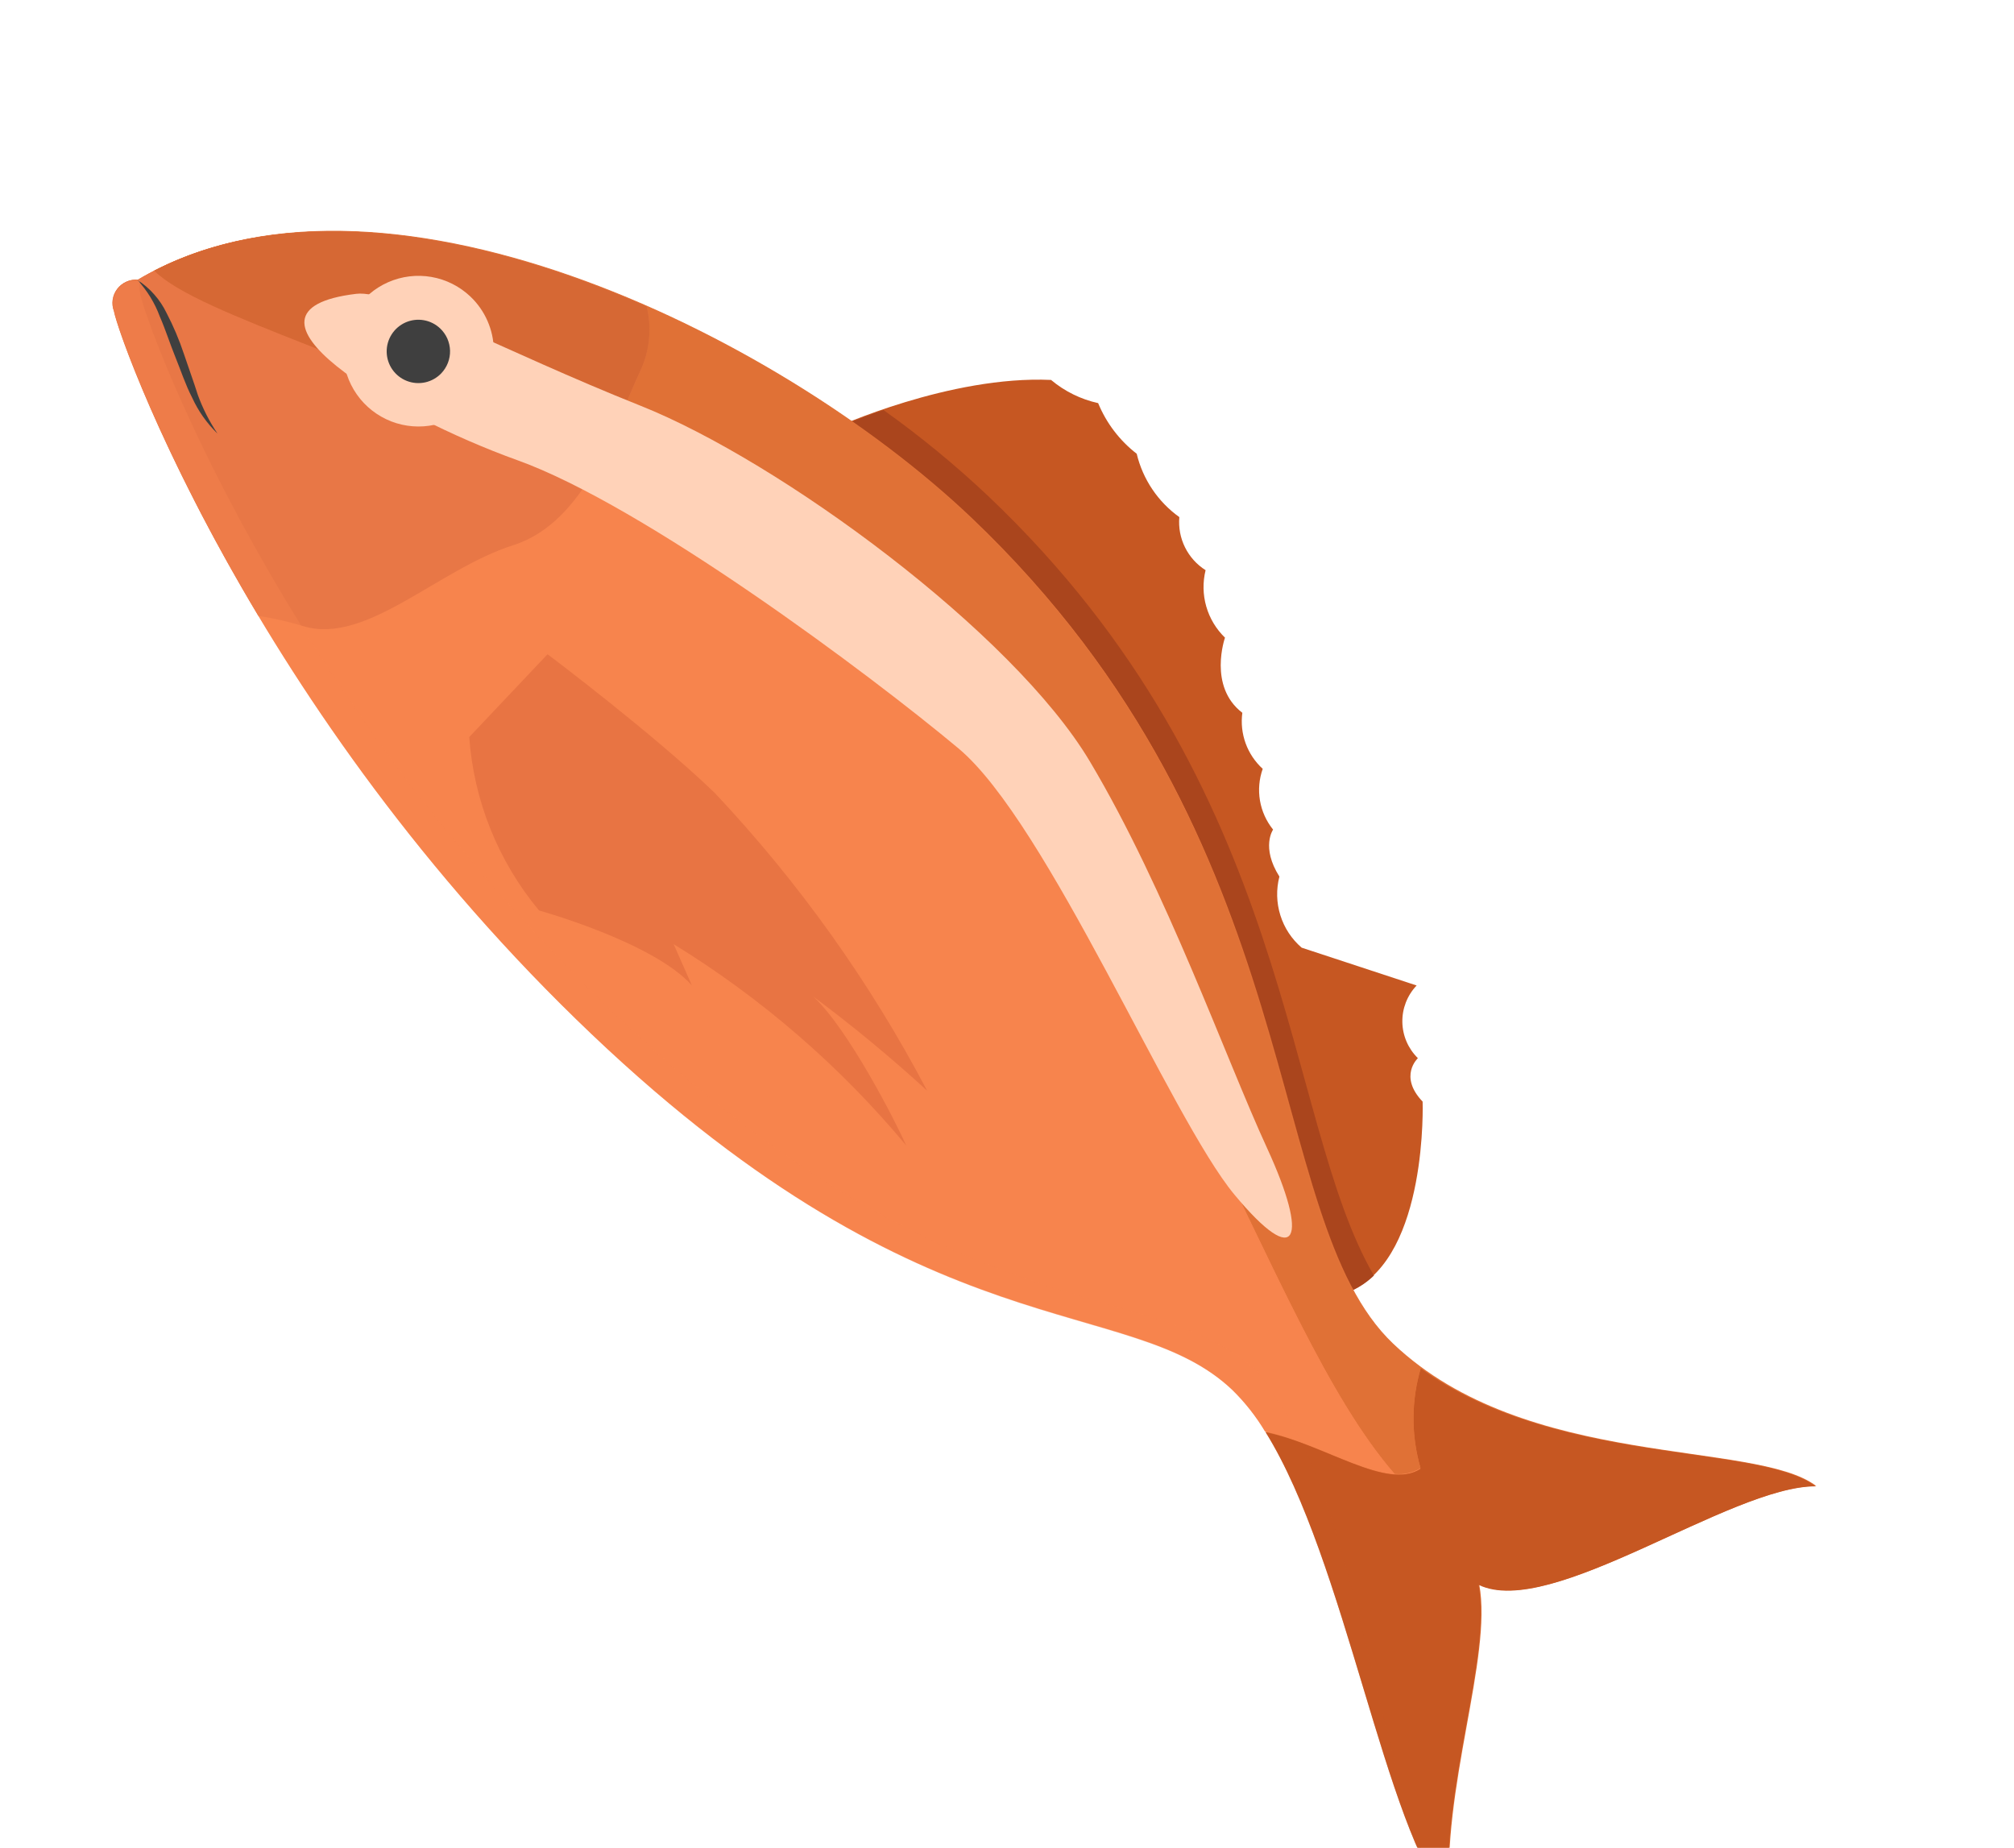
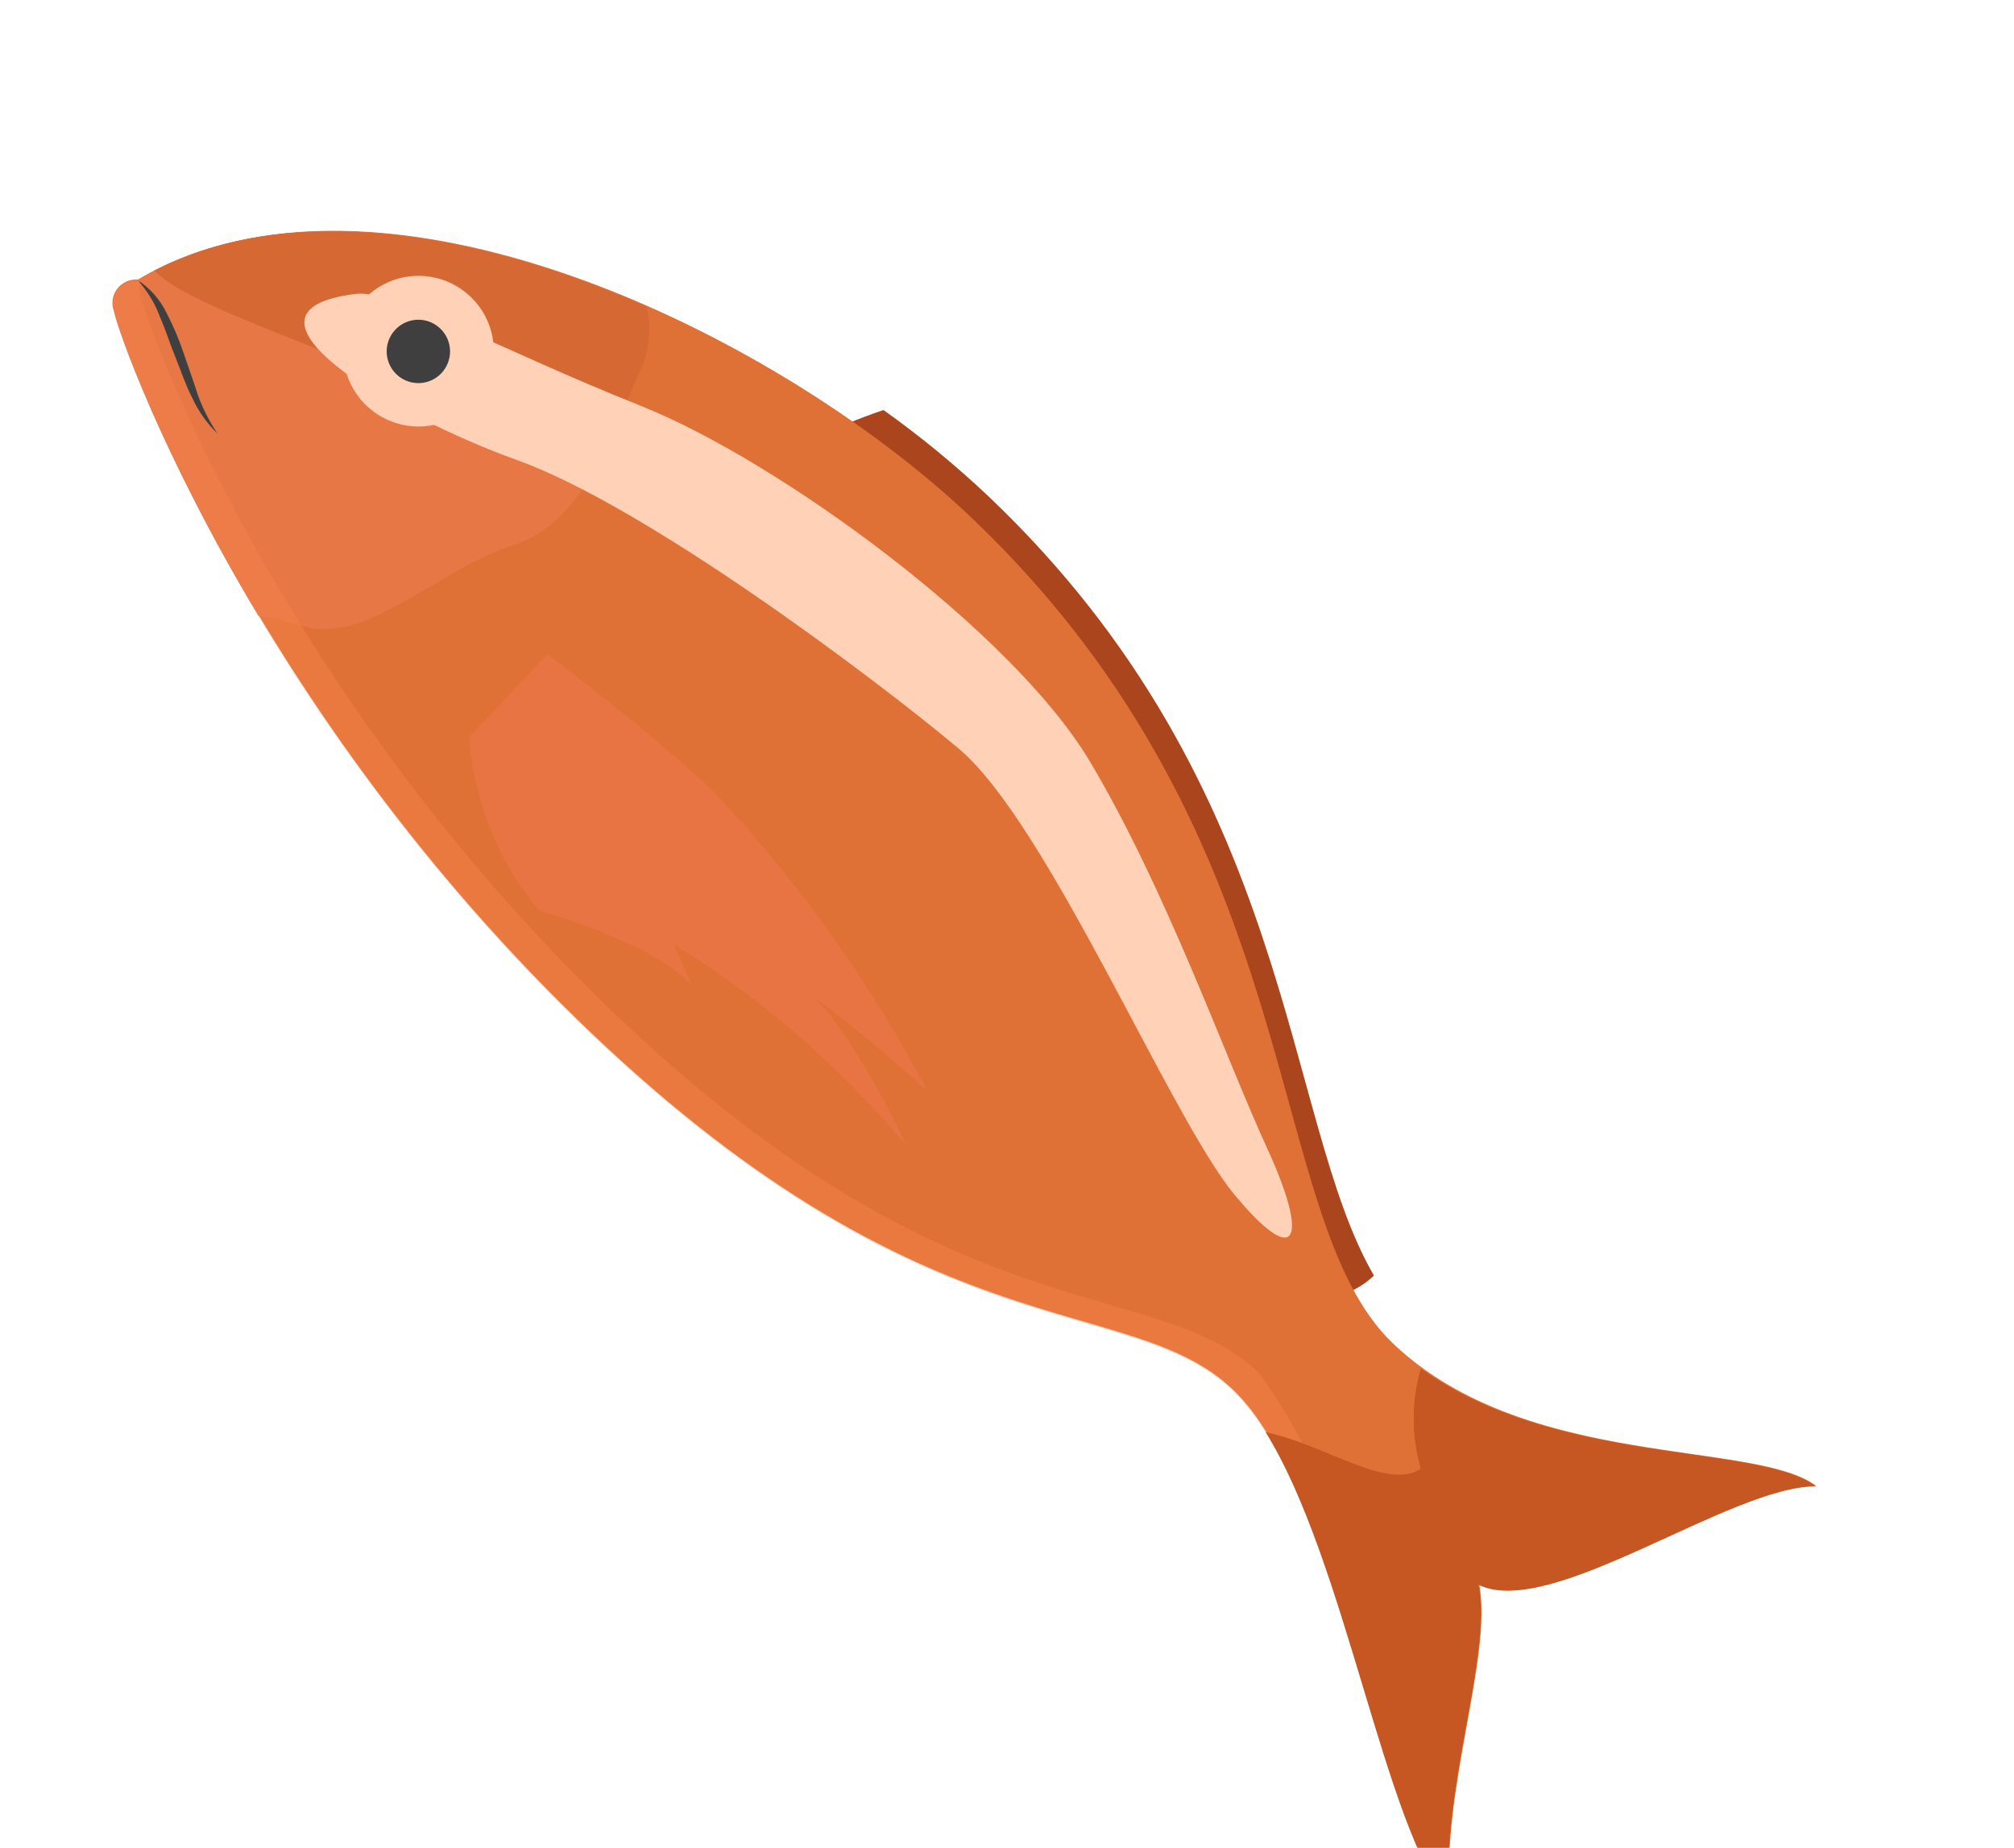
<svg xmlns="http://www.w3.org/2000/svg" width="109" height="100" viewBox="0 0 109 100" fill="none">
-   <path d="M45.196 23.156C45.196 23.156 51.406 20.314 56.884 20.563C57.62 21.18 58.494 21.611 59.433 21.818C59.877 22.898 60.596 23.843 61.52 24.558C61.851 25.941 62.67 27.159 63.827 27.987C63.777 28.55 63.883 29.116 64.134 29.623C64.385 30.13 64.77 30.558 65.248 30.86C65.088 31.507 65.101 32.185 65.285 32.826C65.47 33.467 65.819 34.048 66.298 34.512C66.298 34.512 65.369 37.149 67.237 38.578C67.162 39.135 67.223 39.702 67.415 40.231C67.607 40.759 67.925 41.233 68.34 41.612C68.144 42.162 68.093 42.753 68.191 43.329C68.289 43.904 68.534 44.445 68.901 44.9C68.901 44.9 68.233 45.849 69.243 47.443C69.064 48.132 69.082 48.858 69.295 49.539C69.507 50.219 69.907 50.826 70.447 51.29L76.67 53.337C76.162 53.87 75.884 54.582 75.897 55.318C75.909 56.054 76.212 56.756 76.738 57.271C76.738 57.271 75.678 58.244 76.994 59.622C76.994 59.622 77.285 67.928 73.179 69.822L71.707 70.177C71.707 70.177 60.142 44.585 44.366 24.887L45.196 23.156Z" fill="#C65722" />
  <path d="M53.498 26.863C51.713 25.176 49.813 23.615 47.813 22.19C46.239 22.729 45.228 23.191 45.228 23.191L44.392 24.902C60.188 44.607 71.733 70.191 71.733 70.191L73.205 69.836C73.63 69.634 74.02 69.364 74.359 69.036C69.397 60.516 70.155 42.688 53.498 26.863Z" fill="#AA451D" />
  <path d="M52.592 28.031C41.948 17.913 20.367 7.474 7.471 15.133C7.261 15.115 7.05 15.151 6.857 15.237C6.664 15.323 6.497 15.456 6.37 15.625C6.243 15.793 6.16 15.991 6.13 16.199C6.1 16.408 6.124 16.621 6.198 16.818C6.477 18.347 13.639 38.437 32.05 55.948C50.462 73.459 61.095 69.843 66.725 75.202C72.354 80.561 74.521 98.421 78.467 102.959C77.989 96.803 80.788 89.708 80.061 85.76C83.978 87.647 93.66 80.416 98.299 80.426C94.988 77.904 82.605 79.571 75.401 72.722C68.197 65.873 71.158 45.724 52.592 28.031Z" fill="#E07136" />
-   <path d="M76.905 79.475C76.379 77.695 76.378 75.801 76.903 74.02C76.365 73.624 75.853 73.197 75.366 72.741C68.091 65.828 71.158 45.724 52.564 28.057C41.92 17.939 20.339 7.499 7.443 15.159C7.233 15.141 7.021 15.177 6.829 15.263C6.636 15.349 6.469 15.482 6.342 15.65C6.215 15.819 6.132 16.016 6.102 16.225C6.072 16.434 6.096 16.647 6.17 16.844C6.449 18.373 13.611 38.463 32.022 55.974C50.434 73.485 61.067 69.869 66.697 75.228C67.381 75.9 67.976 76.657 68.468 77.481C71.701 78.173 75.059 80.69 76.905 79.475Z" fill="#F7844D" />
  <path d="M68.493 77.51C72.84 84.486 74.936 98.958 78.432 102.978C77.954 96.822 80.753 89.727 80.026 85.778C83.943 87.666 93.626 80.435 98.264 80.445C95.182 78.101 84.211 79.377 76.874 74.046C76.35 75.826 76.351 77.721 76.877 79.501C75.059 80.69 71.701 78.173 68.493 77.51Z" fill="#C65722" />
  <g style="mix-blend-mode:multiply" opacity="0.4">
-     <path d="M68.493 77.51C72.84 84.486 74.936 98.958 78.432 102.978C75.327 98.974 74.012 85.608 70.49 78.108C69.841 77.858 69.173 77.659 68.493 77.51Z" fill="#C65722" />
-   </g>
+     </g>
  <path d="M76.903 74.02C76.365 73.624 75.853 73.197 75.366 72.74C68.091 65.828 71.158 45.724 52.564 28.057C42.2 18.173 21.33 7.987 8.348 14.651C12.026 18.349 33.125 22.234 48.739 37.063C63.659 51.249 68.332 71.529 75.483 79.758C75.97 79.812 76.461 79.702 76.879 79.447C76.367 77.673 76.375 75.789 76.903 74.02Z" fill="#E07136" />
  <path d="M76.903 74.02C76.365 73.624 75.853 73.197 75.366 72.74C68.091 65.828 71.158 45.724 52.564 28.057C42.2 18.173 21.33 7.987 8.348 14.651C12.026 18.349 33.125 22.234 48.739 37.063C63.659 51.249 68.332 71.529 75.483 79.758C75.97 79.812 76.461 79.702 76.879 79.447C76.367 77.673 76.375 75.789 76.903 74.02Z" fill="#E07136" />
  <path d="M25.396 39.892C25.642 43.339 26.964 46.621 29.174 49.278C29.174 49.278 35.345 50.985 37.442 53.327L36.459 51.1C41.218 54.025 45.469 57.705 49.045 61.997C48.511 60.78 45.918 55.686 44.011 53.932C46.153 55.525 48.211 57.227 50.177 59.031C47.096 53.166 43.232 47.747 38.691 42.923C35.389 39.734 29.634 35.408 29.634 35.408" fill="#E87443" />
  <path d="M27.756 29.515C31.768 28.251 33.283 22.969 34.684 20.015C35.164 18.937 35.275 17.731 34.999 16.583C25.47 12.399 14.971 10.681 7.436 15.152C7.226 15.134 7.015 15.17 6.823 15.256C6.63 15.342 6.462 15.475 6.335 15.643C6.208 15.812 6.126 16.009 6.096 16.218C6.066 16.427 6.089 16.64 6.164 16.837C6.322 17.7 8.662 24.462 13.986 33.334C14.817 33.465 15.638 33.654 16.443 33.898C19.832 34.9 23.723 30.799 27.756 29.515Z" fill="#E87746" />
  <path d="M34.684 20.015C35.168 18.938 35.279 17.73 34.999 16.583C25.834 12.556 15.801 10.824 8.348 14.651C10.804 17.117 20.991 19.664 32.15 25.483C33.234 23.621 33.965 21.515 34.684 20.015Z" fill="#D66834" />
  <g style="mix-blend-mode:soft-light">
    <path d="M19.285 15.902C21.243 15.67 27.13 18.956 34.674 21.963C42.218 24.97 54.828 34.229 58.985 41.211C63.143 48.192 66.315 57.229 68.579 62.147C70.843 67.065 70.249 68.799 66.806 64.653C63.363 60.507 56.699 44.538 51.869 40.501C47.039 36.464 34.847 27.365 28.001 24.907C21.155 22.449 11.687 16.811 19.285 15.902Z" fill="#FFD2B8" />
  </g>
  <path d="M25.591 21.83C25.033 22.411 24.315 22.814 23.529 22.988C22.742 23.161 21.921 23.098 21.17 22.806C20.42 22.513 19.772 22.005 19.31 21.345C18.848 20.685 18.591 19.903 18.573 19.098C18.555 18.292 18.776 17.499 19.208 16.819C19.64 16.139 20.264 15.603 21.001 15.277C21.738 14.951 22.555 14.851 23.349 14.989C24.142 15.127 24.878 15.497 25.461 16.053C25.85 16.423 26.162 16.866 26.379 17.358C26.596 17.849 26.714 18.378 26.726 18.915C26.738 19.451 26.644 19.985 26.449 20.485C26.255 20.986 25.963 21.443 25.591 21.83Z" fill="#FFD2B8" />
  <path d="M23.881 20.206C23.646 20.451 23.345 20.62 23.014 20.694C22.683 20.767 22.338 20.741 22.022 20.618C21.706 20.496 21.434 20.282 21.239 20.005C21.044 19.728 20.936 19.399 20.928 19.06C20.92 18.722 21.012 18.388 21.194 18.102C21.375 17.816 21.637 17.59 21.947 17.452C22.257 17.315 22.6 17.272 22.934 17.33C23.268 17.387 23.577 17.543 23.823 17.776C23.987 17.932 24.118 18.118 24.21 18.324C24.301 18.531 24.351 18.753 24.357 18.979C24.362 19.205 24.323 19.429 24.241 19.64C24.159 19.85 24.037 20.043 23.881 20.206Z" fill="#3F3F3F" />
  <path d="M7.436 15.152C8.118 15.593 8.665 16.214 9.018 16.946C9.386 17.652 9.697 18.387 9.949 19.143C10.2 19.896 10.472 20.629 10.709 21.381C10.978 22.117 11.335 22.819 11.773 23.469C11.198 22.912 10.732 22.251 10.4 21.523C10.032 20.812 9.788 20.053 9.489 19.319C9.191 18.585 8.959 17.84 8.652 17.139C8.381 16.404 7.968 15.728 7.436 15.152Z" fill="#3F3F3F" />
  <g style="mix-blend-mode:multiply" opacity="0.4">
    <path d="M68.119 74.284C62.489 68.938 51.857 72.541 33.445 55.03C15.034 37.519 7.871 17.429 7.586 15.907C7.528 15.628 7.534 15.341 7.602 15.065C7.56 15.103 7.518 15.142 7.469 15.187C7.258 15.169 7.047 15.205 6.855 15.291C6.662 15.377 6.494 15.51 6.367 15.678C6.24 15.847 6.158 16.044 6.128 16.253C6.098 16.462 6.121 16.675 6.196 16.872C6.474 18.401 13.637 38.491 32.048 56.002C50.46 73.513 61.093 69.897 66.722 75.256C67.407 75.928 68.002 76.685 68.493 77.51C69.171 77.656 69.836 77.854 70.484 78.101C69.793 76.771 69.002 75.495 68.119 74.284Z" fill="#F7844D" />
  </g>
  <path d="M32.949 23.197C40.143 25.245 46.953 30.453 50.965 34.374C54.977 38.295 59.429 43.118 60.581 45.979C61.733 48.84 59.137 46.011 57.107 43.814C55.077 41.617 44.813 31.602 41.08 29.985C37.346 28.369 28.719 21.998 32.949 23.197Z" fill="#FFD2B8" />
</svg>